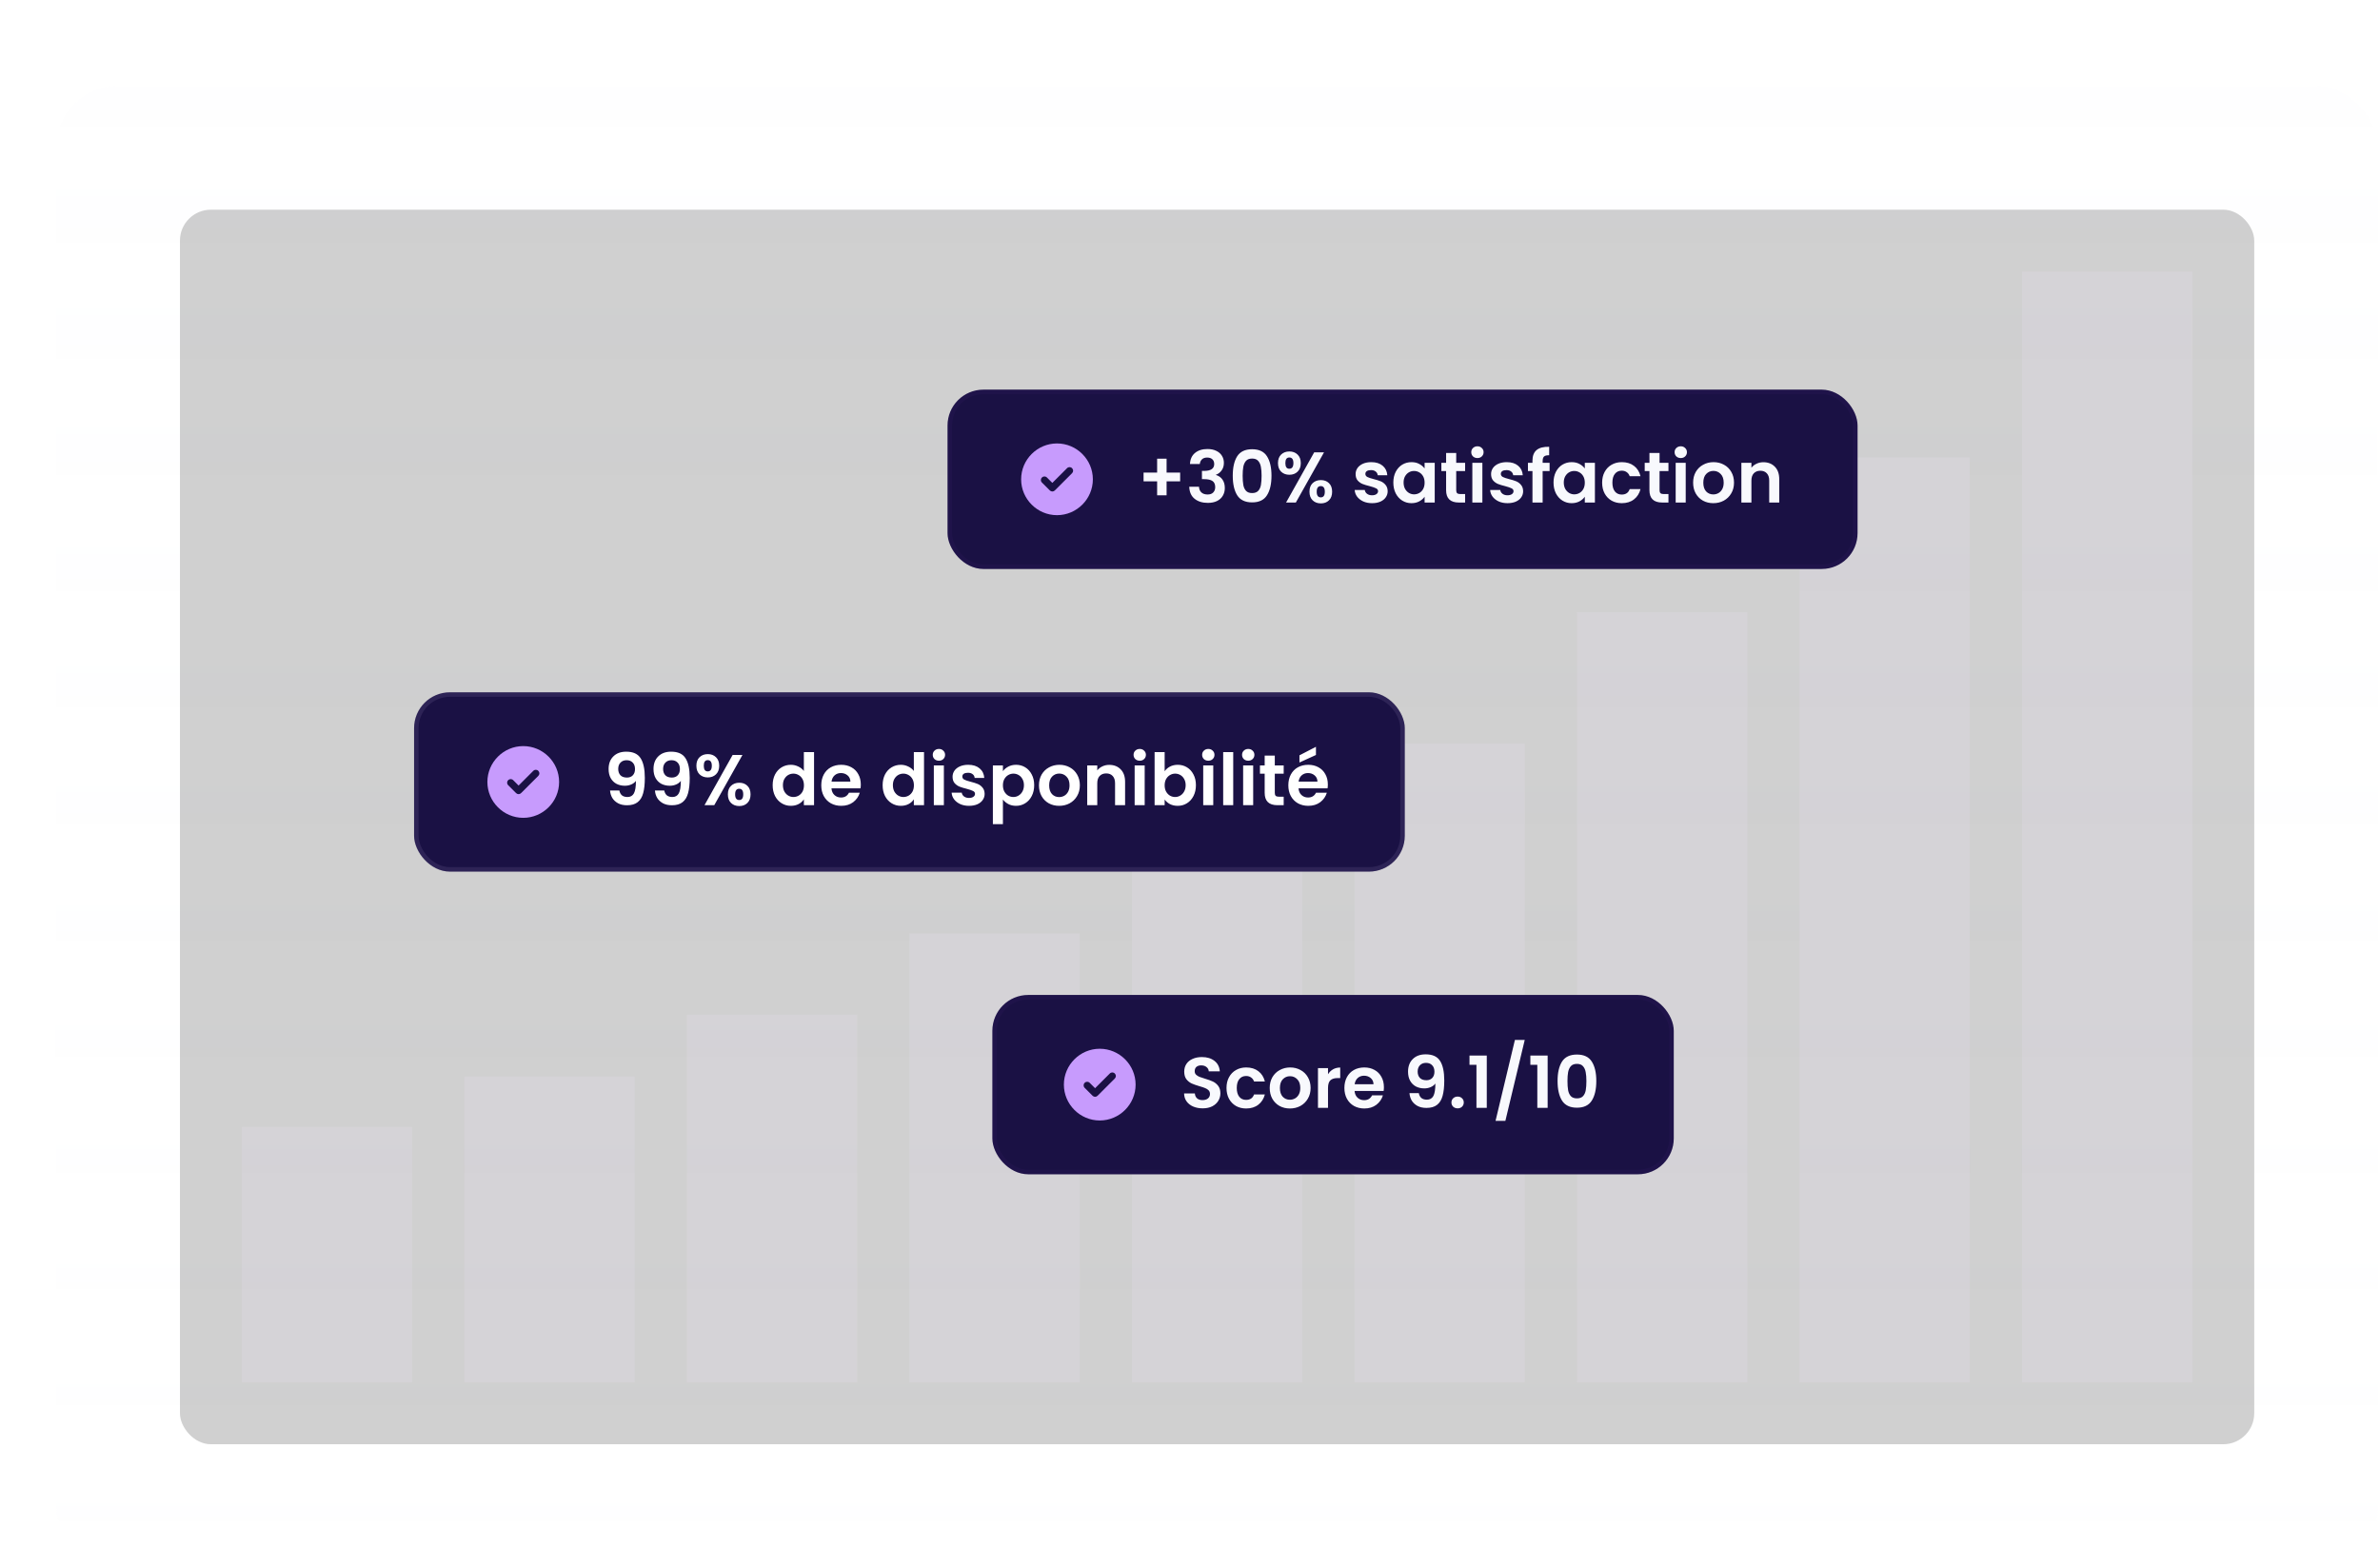
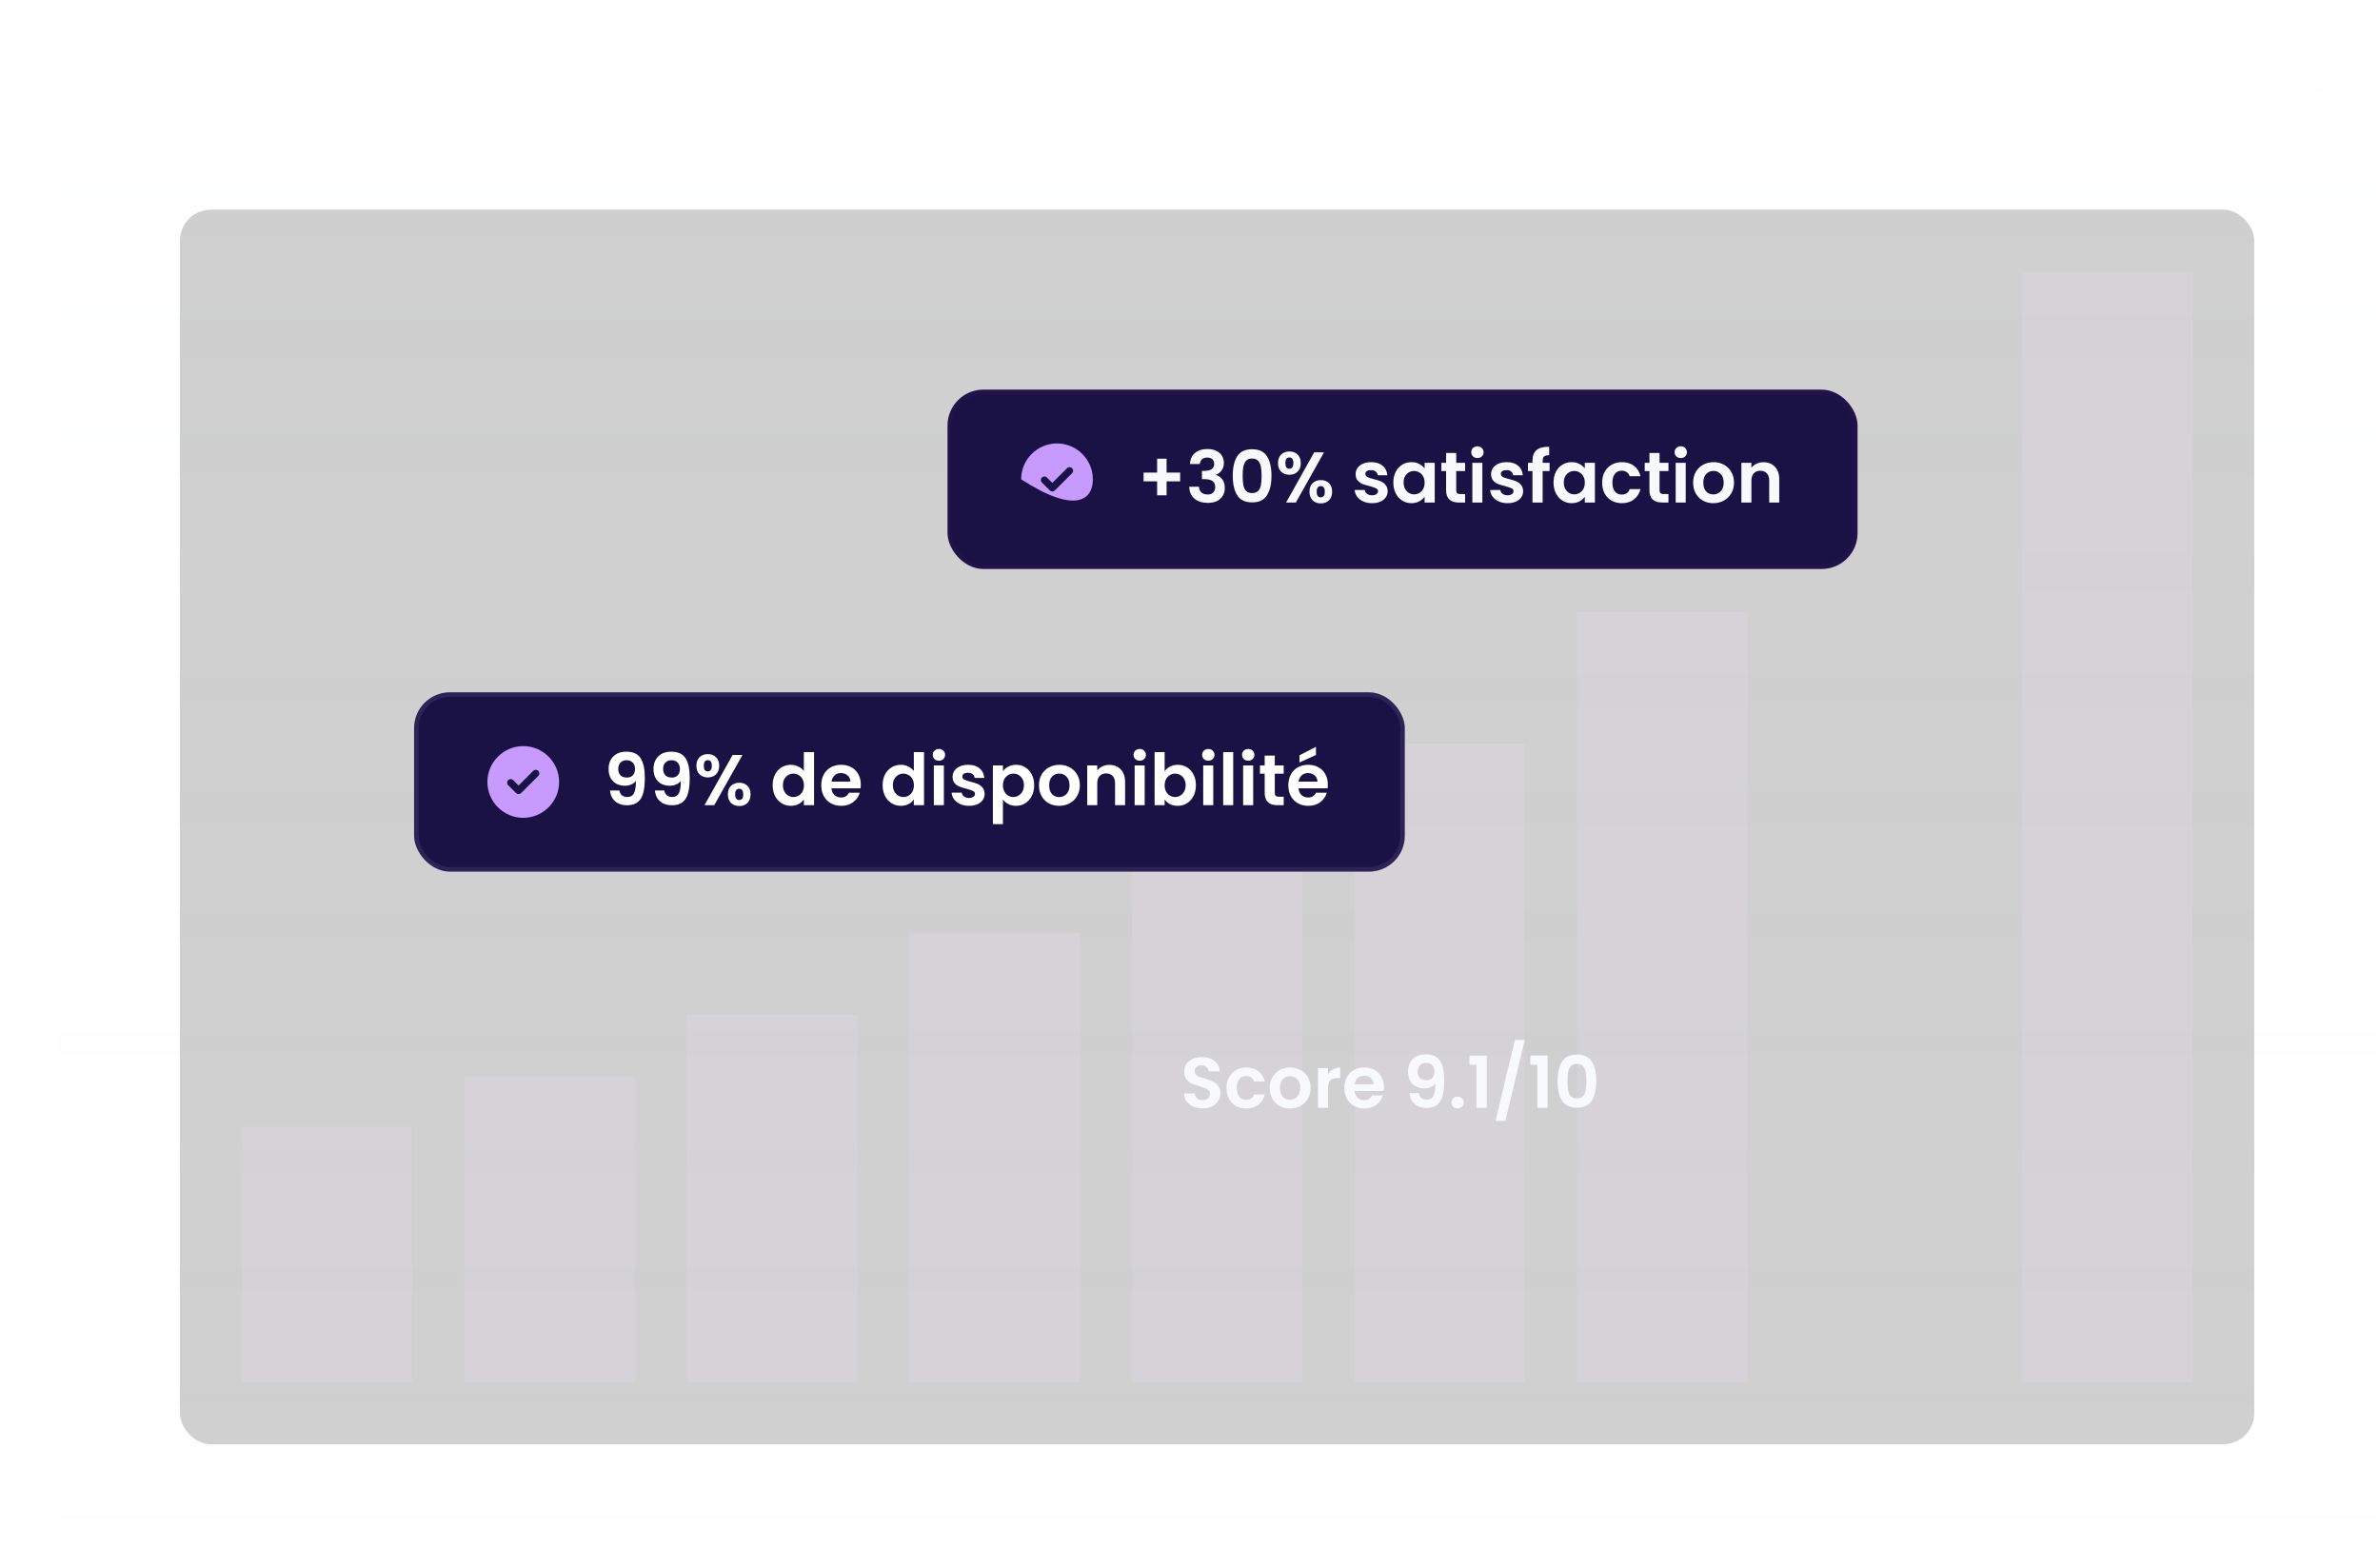
<svg xmlns="http://www.w3.org/2000/svg" width="615" height="400" viewBox="0 0 615 400" fill="none">
  <g filter="url(#filter0_dd_387_10233)">
    <rect x="14.5" y="5.184" width="600" height="383" rx="16" fill="url(#paint0_linear_387_10233)" fill-opacity="0.1" />
    <g opacity="0.5">
      <rect x="46.5" y="37.184" width="536" height="319" rx="8" fill="black" fill-opacity="0.37" />
      <rect x="62.5" y="274.184" width="44" height="66" fill="#E3CDFE" fill-opacity="0.16" />
      <rect x="120" y="261.184" width="44" height="79" fill="#E3CDFE" fill-opacity="0.16" />
      <rect x="177.5" y="245.184" width="44" height="95" fill="#E3CDFE" fill-opacity="0.16" />
      <rect x="235" y="224.184" width="44" height="116" fill="#E3CDFE" fill-opacity="0.16" />
      <rect x="292.5" y="201.184" width="44" height="139" fill="#E3CDFE" fill-opacity="0.16" />
      <rect x="350" y="175.184" width="44" height="165" fill="#E3CDFE" fill-opacity="0.16" />
      <rect x="407.5" y="141.184" width="44" height="199" fill="#E3CDFE" fill-opacity="0.16" />
-       <rect x="465" y="101.184" width="44" height="239" fill="#E3CDFE" fill-opacity="0.16" />
      <rect x="522.5" y="53.184" width="44" height="287" fill="#E3CDFE" fill-opacity="0.16" />
    </g>
    <rect x="244.848" y="83.683" width="235.152" height="46.335" rx="9.267" fill="#1A1144" />
    <rect x="245.427" y="84.263" width="233.993" height="45.177" rx="8.688" stroke="#542D84" stroke-opacity="0.1" stroke-width="1.158" />
-     <path d="M273.131 97.584C268.034 97.584 263.864 101.754 263.864 106.851C263.864 111.948 268.034 116.118 273.131 116.118C278.228 116.118 282.398 111.948 282.398 106.851C282.398 101.754 278.228 97.584 273.131 97.584ZM277.023 105.276L272.575 109.724C272.205 110.095 271.649 110.095 271.278 109.724L269.239 107.685C268.868 107.315 268.868 106.758 269.239 106.388C269.61 106.017 270.166 106.017 270.537 106.388L271.927 107.778L275.726 103.978C276.097 103.608 276.653 103.608 277.023 103.978C277.394 104.349 277.394 104.905 277.023 105.276Z" fill="#C79BFD" />
+     <path d="M273.131 97.584C268.034 97.584 263.864 101.754 263.864 106.851C278.228 116.118 282.398 111.948 282.398 106.851C282.398 101.754 278.228 97.584 273.131 97.584ZM277.023 105.276L272.575 109.724C272.205 110.095 271.649 110.095 271.278 109.724L269.239 107.685C268.868 107.315 268.868 106.758 269.239 106.388C269.61 106.017 270.166 106.017 270.537 106.388L271.927 107.778L275.726 103.978C276.097 103.608 276.653 103.608 277.023 103.978C277.394 104.349 277.394 104.905 277.023 105.276Z" fill="#C79BFD" />
    <path d="M304.955 107.384H301.452V110.979H299.005V107.384H295.502V105.122H299.005V101.527H301.452V105.122H304.955V107.384ZM307.491 102.898C307.552 101.663 307.985 100.711 308.788 100.044C309.603 99.365 310.672 99.025 311.994 99.025C312.896 99.025 313.669 99.185 314.311 99.507C314.954 99.816 315.436 100.242 315.757 100.785C316.09 101.317 316.257 101.922 316.257 102.602C316.257 103.38 316.053 104.041 315.646 104.585C315.25 105.116 314.775 105.475 314.218 105.66V105.734C314.935 105.956 315.491 106.352 315.887 106.92C316.294 107.489 316.498 108.218 316.498 109.107C316.498 109.849 316.325 110.51 315.979 111.09C315.646 111.671 315.145 112.128 314.478 112.462C313.823 112.783 313.032 112.944 312.106 112.944C310.709 112.944 309.573 112.592 308.695 111.887C307.818 111.183 307.355 110.145 307.305 108.774H309.826C309.851 109.379 310.054 109.867 310.438 110.238C310.833 110.596 311.37 110.775 312.05 110.775C312.68 110.775 313.162 110.602 313.496 110.256C313.842 109.898 314.015 109.441 314.015 108.885C314.015 108.144 313.78 107.612 313.31 107.291C312.841 106.97 312.112 106.809 311.123 106.809H310.586V104.678H311.123C312.878 104.678 313.755 104.091 313.755 102.917C313.755 102.386 313.595 101.972 313.273 101.675C312.964 101.379 312.513 101.23 311.92 101.23C311.34 101.23 310.889 101.391 310.567 101.712C310.258 102.021 310.079 102.416 310.03 102.898H307.491ZM318.549 105.919C318.549 103.782 318.932 102.108 319.698 100.897C320.476 99.686 321.761 99.08 323.553 99.08C325.345 99.08 326.623 99.686 327.389 100.897C328.168 102.108 328.557 103.782 328.557 105.919C328.557 108.069 328.168 109.756 327.389 110.979C326.623 112.202 325.345 112.814 323.553 112.814C321.761 112.814 320.476 112.202 319.698 110.979C318.932 109.756 318.549 108.069 318.549 105.919ZM325.999 105.919C325.999 105.005 325.938 104.239 325.814 103.621C325.703 102.991 325.468 102.478 325.11 102.083C324.764 101.687 324.245 101.49 323.553 101.49C322.861 101.49 322.336 101.687 321.977 102.083C321.632 102.478 321.397 102.991 321.273 103.621C321.162 104.239 321.106 105.005 321.106 105.919C321.106 106.858 321.162 107.649 321.273 108.292C321.384 108.922 321.619 109.435 321.977 109.83C322.336 110.213 322.861 110.405 323.553 110.405C324.245 110.405 324.77 110.213 325.128 109.83C325.487 109.435 325.721 108.922 325.833 108.292C325.944 107.649 325.999 106.858 325.999 105.919ZM330.234 102.657C330.234 101.718 330.506 100.983 331.05 100.452C331.606 99.921 332.316 99.655 333.181 99.655C334.046 99.655 334.75 99.921 335.294 100.452C335.85 100.983 336.128 101.718 336.128 102.657C336.128 103.609 335.85 104.35 335.294 104.881C334.75 105.413 334.046 105.678 333.181 105.678C332.316 105.678 331.606 105.413 331.05 104.881C330.506 104.35 330.234 103.609 330.234 102.657ZM342.133 99.877L334.849 112.851H332.328L339.594 99.877H342.133ZM333.163 101.212C332.483 101.212 332.143 101.694 332.143 102.657C332.143 103.634 332.483 104.122 333.163 104.122C333.496 104.122 333.756 104.004 333.941 103.769C334.126 103.522 334.219 103.152 334.219 102.657C334.219 101.694 333.867 101.212 333.163 101.212ZM338.371 110.053C338.371 109.101 338.642 108.366 339.186 107.847C339.742 107.316 340.453 107.05 341.318 107.05C342.182 107.05 342.881 107.316 343.412 107.847C343.956 108.366 344.227 109.101 344.227 110.053C344.227 111.004 343.956 111.745 343.412 112.277C342.881 112.808 342.182 113.074 341.318 113.074C340.44 113.074 339.73 112.808 339.186 112.277C338.642 111.745 338.371 111.004 338.371 110.053ZM341.299 108.607C340.595 108.607 340.243 109.089 340.243 110.053C340.243 111.029 340.595 111.517 341.299 111.517C341.991 111.517 342.337 111.029 342.337 110.053C342.337 109.089 341.991 108.607 341.299 108.607ZM354.539 113.018C353.699 113.018 352.946 112.87 352.278 112.573C351.611 112.264 351.08 111.85 350.684 111.331C350.301 110.812 350.091 110.238 350.054 109.608H352.667C352.717 110.003 352.908 110.331 353.242 110.59C353.588 110.849 354.014 110.979 354.521 110.979C355.015 110.979 355.398 110.88 355.67 110.683C355.954 110.485 356.096 110.232 356.096 109.923C356.096 109.589 355.923 109.342 355.577 109.181C355.244 109.008 354.706 108.823 353.965 108.625C353.199 108.44 352.569 108.249 352.074 108.051C351.593 107.853 351.172 107.55 350.814 107.143C350.468 106.735 350.295 106.185 350.295 105.493C350.295 104.925 350.456 104.406 350.777 103.936C351.111 103.467 351.58 103.096 352.186 102.824C352.803 102.552 353.526 102.416 354.354 102.416C355.577 102.416 356.553 102.725 357.282 103.343C358.011 103.949 358.413 104.77 358.487 105.808H356.004C355.967 105.4 355.794 105.079 355.485 104.844C355.188 104.597 354.787 104.474 354.28 104.474C353.81 104.474 353.446 104.56 353.186 104.733C352.939 104.906 352.816 105.147 352.816 105.456C352.816 105.802 352.989 106.068 353.335 106.253C353.681 106.426 354.218 106.605 354.947 106.791C355.689 106.976 356.3 107.167 356.782 107.365C357.264 107.563 357.678 107.872 358.024 108.292C358.382 108.7 358.568 109.243 358.58 109.923C358.58 110.516 358.413 111.047 358.079 111.517C357.758 111.986 357.289 112.357 356.671 112.629C356.065 112.888 355.355 113.018 354.539 113.018ZM360.043 107.68C360.043 106.642 360.246 105.722 360.654 104.919C361.074 104.115 361.637 103.498 362.341 103.065C363.057 102.633 363.854 102.416 364.732 102.416C365.498 102.416 366.165 102.571 366.733 102.88C367.314 103.189 367.778 103.578 368.123 104.047V102.583H370.737V112.851H368.123V111.35C367.79 111.832 367.327 112.233 366.733 112.555C366.153 112.864 365.479 113.018 364.713 113.018C363.848 113.018 363.057 112.796 362.341 112.351C361.637 111.906 361.074 111.282 360.654 110.479C360.246 109.663 360.043 108.73 360.043 107.68ZM368.123 107.717C368.123 107.087 368 106.55 367.753 106.105C367.506 105.648 367.172 105.302 366.752 105.067C366.332 104.82 365.881 104.696 365.399 104.696C364.917 104.696 364.472 104.814 364.065 105.048C363.657 105.283 363.323 105.629 363.064 106.086C362.817 106.531 362.693 107.062 362.693 107.68C362.693 108.298 362.817 108.842 363.064 109.311C363.323 109.768 363.657 110.12 364.065 110.368C364.485 110.615 364.929 110.738 365.399 110.738C365.881 110.738 366.332 110.621 366.752 110.386C367.172 110.139 367.506 109.793 367.753 109.348C368 108.891 368.123 108.347 368.123 107.717ZM376.292 104.715V109.682C376.292 110.028 376.372 110.281 376.533 110.442C376.706 110.59 376.99 110.664 377.386 110.664H378.59V112.851H376.959C374.772 112.851 373.679 111.789 373.679 109.663V104.715H372.456V102.583H373.679V100.044H376.292V102.583H378.59V104.715H376.292ZM381.773 101.36C381.315 101.36 380.932 101.218 380.623 100.934C380.327 100.637 380.179 100.273 380.179 99.84C380.179 99.408 380.327 99.049 380.623 98.765C380.932 98.469 381.315 98.32 381.773 98.32C382.23 98.32 382.607 98.469 382.903 98.765C383.212 99.049 383.366 99.408 383.366 99.84C383.366 100.273 383.212 100.637 382.903 100.934C382.607 101.218 382.23 101.36 381.773 101.36ZM383.051 102.583V112.851H380.457V102.583H383.051ZM389.544 113.018C388.704 113.018 387.95 112.87 387.283 112.573C386.616 112.264 386.085 111.85 385.689 111.331C385.306 110.812 385.096 110.238 385.059 109.608H387.672C387.722 110.003 387.913 110.331 388.247 110.59C388.593 110.849 389.019 110.979 389.526 110.979C390.02 110.979 390.403 110.88 390.675 110.683C390.959 110.485 391.101 110.232 391.101 109.923C391.101 109.589 390.928 109.342 390.582 109.181C390.249 109.008 389.711 108.823 388.97 108.625C388.204 108.44 387.573 108.249 387.079 108.051C386.597 107.853 386.177 107.55 385.819 107.143C385.473 106.735 385.3 106.185 385.3 105.493C385.3 104.925 385.461 104.406 385.782 103.936C386.115 103.467 386.585 103.096 387.19 102.824C387.808 102.552 388.531 102.416 389.359 102.416C390.582 102.416 391.558 102.725 392.287 103.343C393.016 103.949 393.418 104.77 393.492 105.808H391.008C390.971 105.4 390.798 105.079 390.49 104.844C390.193 104.597 389.791 104.474 389.285 104.474C388.815 104.474 388.451 104.56 388.191 104.733C387.944 104.906 387.821 105.147 387.821 105.456C387.821 105.802 387.994 106.068 388.34 106.253C388.686 106.426 389.223 106.605 389.952 106.791C390.693 106.976 391.305 107.167 391.787 107.365C392.269 107.563 392.683 107.872 393.029 108.292C393.387 108.7 393.572 109.243 393.585 109.923C393.585 110.516 393.418 111.047 393.084 111.517C392.763 111.986 392.294 112.357 391.676 112.629C391.07 112.888 390.36 113.018 389.544 113.018ZM400.422 104.715H398.625V112.851H395.993V104.715H394.825V102.583H395.993V102.064C395.993 100.804 396.351 99.877 397.068 99.284C397.784 98.691 398.865 98.413 400.311 98.45V100.637C399.681 100.625 399.242 100.73 398.995 100.952C398.748 101.175 398.625 101.576 398.625 102.157V102.583H400.422V104.715ZM401.437 107.68C401.437 106.642 401.641 105.722 402.048 104.919C402.468 104.115 403.031 103.498 403.735 103.065C404.452 102.633 405.249 102.416 406.126 102.416C406.892 102.416 407.559 102.571 408.127 102.88C408.708 103.189 409.172 103.578 409.518 104.047V102.583H412.131V112.851H409.518V111.35C409.184 111.832 408.721 112.233 408.127 112.555C407.547 112.864 406.873 113.018 406.107 113.018C405.242 113.018 404.452 112.796 403.735 112.351C403.031 111.906 402.468 111.282 402.048 110.479C401.641 109.663 401.437 108.73 401.437 107.68ZM409.518 107.717C409.518 107.087 409.394 106.55 409.147 106.105C408.9 105.648 408.566 105.302 408.146 105.067C407.726 104.82 407.275 104.696 406.793 104.696C406.311 104.696 405.866 104.814 405.459 105.048C405.051 105.283 404.717 105.629 404.458 106.086C404.211 106.531 404.087 107.062 404.087 107.68C404.087 108.298 404.211 108.842 404.458 109.311C404.717 109.768 405.051 110.12 405.459 110.368C405.879 110.615 406.323 110.738 406.793 110.738C407.275 110.738 407.726 110.621 408.146 110.386C408.566 110.139 408.9 109.793 409.147 109.348C409.394 108.891 409.518 108.347 409.518 107.717ZM413.998 107.717C413.998 106.655 414.214 105.728 414.647 104.937C415.079 104.134 415.678 103.516 416.444 103.084C417.21 102.639 418.088 102.416 419.076 102.416C420.349 102.416 421.399 102.738 422.227 103.38C423.067 104.01 423.629 104.9 423.914 106.049H421.115C420.967 105.604 420.713 105.258 420.355 105.011C420.009 104.752 419.577 104.622 419.058 104.622C418.316 104.622 417.729 104.894 417.297 105.438C416.864 105.969 416.648 106.729 416.648 107.717C416.648 108.693 416.864 109.453 417.297 109.997C417.729 110.528 418.316 110.794 419.058 110.794C420.108 110.794 420.794 110.324 421.115 109.385H423.914C423.629 110.497 423.067 111.381 422.227 112.036C421.387 112.691 420.337 113.018 419.076 113.018C418.088 113.018 417.21 112.802 416.444 112.369C415.678 111.924 415.079 111.307 414.647 110.516C414.214 109.713 413.998 108.78 413.998 107.717ZM428.836 104.715V109.682C428.836 110.028 428.916 110.281 429.077 110.442C429.25 110.59 429.534 110.664 429.929 110.664H431.134V112.851H429.503C427.316 112.851 426.222 111.789 426.222 109.663V104.715H424.999V102.583H426.222V100.044H428.836V102.583H431.134V104.715H428.836ZM434.316 101.36C433.859 101.36 433.476 101.218 433.167 100.934C432.87 100.637 432.722 100.273 432.722 99.84C432.722 99.408 432.87 99.049 433.167 98.765C433.476 98.469 433.859 98.32 434.316 98.32C434.773 98.32 435.15 98.469 435.447 98.765C435.756 99.049 435.91 99.408 435.91 99.84C435.91 100.273 435.756 100.637 435.447 100.934C435.15 101.218 434.773 101.36 434.316 101.36ZM435.595 102.583V112.851H433V102.583H435.595ZM442.718 113.018C441.729 113.018 440.84 112.802 440.049 112.369C439.258 111.924 438.634 111.3 438.177 110.497C437.732 109.694 437.51 108.767 437.51 107.717C437.51 106.667 437.738 105.74 438.196 104.937C438.665 104.134 439.301 103.516 440.105 103.084C440.908 102.639 441.804 102.416 442.792 102.416C443.781 102.416 444.676 102.639 445.48 103.084C446.283 103.516 446.913 104.134 447.37 104.937C447.84 105.74 448.074 106.667 448.074 107.717C448.074 108.767 447.833 109.694 447.351 110.497C446.882 111.3 446.239 111.924 445.424 112.369C444.621 112.802 443.719 113.018 442.718 113.018ZM442.718 110.757C443.187 110.757 443.626 110.646 444.034 110.423C444.454 110.188 444.788 109.842 445.035 109.385C445.282 108.928 445.405 108.372 445.405 107.717C445.405 106.741 445.146 105.994 444.627 105.475C444.12 104.943 443.496 104.678 442.755 104.678C442.014 104.678 441.39 104.943 440.883 105.475C440.389 105.994 440.142 106.741 440.142 107.717C440.142 108.693 440.383 109.447 440.865 109.978C441.359 110.497 441.977 110.757 442.718 110.757ZM455.668 102.435C456.891 102.435 457.879 102.824 458.633 103.603C459.387 104.369 459.764 105.444 459.764 106.828V112.851H457.169V107.18C457.169 106.364 456.965 105.74 456.557 105.308C456.15 104.863 455.593 104.641 454.889 104.641C454.173 104.641 453.604 104.863 453.184 105.308C452.776 105.74 452.572 106.364 452.572 107.18V112.851H449.978V102.583H452.572V103.862C452.918 103.417 453.357 103.071 453.888 102.824C454.432 102.565 455.025 102.435 455.668 102.435Z" fill="#F8F9FD" />
    <rect x="107" y="161.888" width="256.002" height="46.335" rx="9.267" fill="#1A1144" />
    <rect x="107.579" y="162.468" width="254.844" height="45.177" rx="8.688" stroke="#E3CDFE" stroke-opacity="0.1" stroke-width="1.158" />
    <path d="M135.209 175.789C130.113 175.789 125.942 179.959 125.942 185.056C125.942 190.153 130.113 194.323 135.209 194.323C140.306 194.323 144.476 190.153 144.476 185.056C144.476 179.959 140.306 175.789 135.209 175.789ZM139.102 183.481L134.653 187.929C134.283 188.3 133.727 188.3 133.356 187.929L131.317 185.89C130.947 185.519 130.947 184.963 131.317 184.593C131.688 184.222 132.244 184.222 132.615 184.593L134.005 185.983L137.804 182.183C138.175 181.813 138.731 181.813 139.102 182.183C139.472 182.554 139.472 183.11 139.102 183.481Z" fill="#C79BFD" />
    <path d="M160.045 187.257C160.144 187.8 160.367 188.22 160.713 188.517C161.071 188.801 161.547 188.943 162.14 188.943C162.906 188.943 163.462 188.628 163.808 187.998C164.154 187.355 164.327 186.28 164.327 184.773C164.043 185.168 163.641 185.477 163.122 185.7C162.615 185.922 162.066 186.033 161.473 186.033C160.682 186.033 159.965 185.873 159.323 185.551C158.692 185.218 158.192 184.73 157.821 184.087C157.451 183.432 157.265 182.642 157.265 181.715C157.265 180.343 157.673 179.256 158.489 178.453C159.304 177.637 160.416 177.23 161.825 177.23C163.579 177.23 164.815 177.792 165.531 178.916C166.26 180.041 166.625 181.733 166.625 183.995C166.625 185.601 166.483 186.917 166.199 187.942C165.927 188.968 165.451 189.746 164.772 190.278C164.104 190.809 163.19 191.075 162.029 191.075C161.114 191.075 160.336 190.902 159.693 190.556C159.051 190.197 158.556 189.734 158.211 189.166C157.877 188.585 157.685 187.949 157.636 187.257H160.045ZM162.01 183.92C162.653 183.92 163.159 183.723 163.53 183.327C163.9 182.932 164.086 182.401 164.086 181.733C164.086 181.004 163.888 180.442 163.493 180.047C163.11 179.639 162.585 179.435 161.917 179.435C161.25 179.435 160.719 179.645 160.323 180.065C159.94 180.473 159.749 181.017 159.749 181.696C159.749 182.351 159.934 182.889 160.305 183.309C160.688 183.717 161.256 183.92 162.01 183.92ZM171.647 187.257C171.746 187.8 171.969 188.22 172.315 188.517C172.673 188.801 173.149 188.943 173.742 188.943C174.508 188.943 175.064 188.628 175.41 187.998C175.756 187.355 175.929 186.28 175.929 184.773C175.644 185.168 175.243 185.477 174.724 185.7C174.217 185.922 173.668 186.033 173.074 186.033C172.284 186.033 171.567 185.873 170.924 185.551C170.294 185.218 169.794 184.73 169.423 184.087C169.053 183.432 168.867 182.642 168.867 181.715C168.867 180.343 169.275 179.256 170.09 178.453C170.906 177.637 172.018 177.23 173.427 177.23C175.181 177.23 176.417 177.792 177.133 178.916C177.862 180.041 178.227 181.733 178.227 183.995C178.227 185.601 178.085 186.917 177.801 187.942C177.529 188.968 177.053 189.746 176.373 190.278C175.706 190.809 174.792 191.075 173.63 191.075C172.716 191.075 171.938 190.902 171.295 190.556C170.653 190.197 170.158 189.734 169.812 189.166C169.479 188.585 169.287 187.949 169.238 187.257H171.647ZM173.612 183.92C174.254 183.92 174.761 183.723 175.132 183.327C175.502 182.932 175.688 182.401 175.688 181.733C175.688 181.004 175.49 180.442 175.095 180.047C174.712 179.639 174.186 179.435 173.519 179.435C172.852 179.435 172.321 179.645 171.925 180.065C171.542 180.473 171.351 181.017 171.351 181.696C171.351 182.351 171.536 182.889 171.907 183.309C172.29 183.717 172.858 183.92 173.612 183.92ZM179.95 180.862C179.95 179.923 180.222 179.188 180.766 178.657C181.322 178.125 182.032 177.86 182.897 177.86C183.762 177.86 184.466 178.125 185.01 178.657C185.566 179.188 185.844 179.923 185.844 180.862C185.844 181.814 185.566 182.555 185.01 183.086C184.466 183.618 183.762 183.883 182.897 183.883C182.032 183.883 181.322 183.618 180.766 183.086C180.222 182.555 179.95 181.814 179.95 180.862ZM191.849 178.082L184.565 191.056H182.044L189.31 178.082H191.849ZM182.879 179.417C182.199 179.417 181.859 179.899 181.859 180.862C181.859 181.838 182.199 182.326 182.879 182.326C183.212 182.326 183.472 182.209 183.657 181.974C183.842 181.727 183.935 181.357 183.935 180.862C183.935 179.899 183.583 179.417 182.879 179.417ZM188.087 188.257C188.087 187.306 188.358 186.571 188.902 186.052C189.458 185.521 190.169 185.255 191.034 185.255C191.898 185.255 192.597 185.521 193.128 186.052C193.672 186.571 193.943 187.306 193.943 188.257C193.943 189.209 193.672 189.95 193.128 190.482C192.597 191.013 191.898 191.278 191.034 191.278C190.156 191.278 189.446 191.013 188.902 190.482C188.358 189.95 188.087 189.209 188.087 188.257ZM191.015 186.812C190.311 186.812 189.959 187.294 189.959 188.257C189.959 189.234 190.311 189.722 191.015 189.722C191.707 189.722 192.053 189.234 192.053 188.257C192.053 187.294 191.707 186.812 191.015 186.812ZM199.659 185.885C199.659 184.847 199.863 183.927 200.271 183.123C200.691 182.32 201.259 181.703 201.976 181.27C202.692 180.838 203.489 180.621 204.367 180.621C205.034 180.621 205.67 180.77 206.276 181.066C206.881 181.35 207.363 181.733 207.721 182.215V177.341H210.353V191.056H207.721V189.536C207.4 190.043 206.949 190.451 206.368 190.76C205.788 191.068 205.114 191.223 204.348 191.223C203.483 191.223 202.692 191 201.976 190.556C201.259 190.111 200.691 189.487 200.271 188.684C199.863 187.868 199.659 186.935 199.659 185.885ZM207.74 185.922C207.74 185.292 207.616 184.754 207.369 184.31C207.122 183.852 206.788 183.506 206.368 183.272C205.948 183.025 205.497 182.901 205.015 182.901C204.533 182.901 204.089 183.018 203.681 183.253C203.273 183.488 202.94 183.834 202.68 184.291C202.433 184.736 202.309 185.267 202.309 185.885C202.309 186.503 202.433 187.047 202.68 187.516C202.94 187.973 203.273 188.325 203.681 188.572C204.101 188.82 204.546 188.943 205.015 188.943C205.497 188.943 205.948 188.826 206.368 188.591C206.788 188.344 207.122 187.998 207.369 187.553C207.616 187.096 207.74 186.552 207.74 185.922ZM222.432 185.7C222.432 186.07 222.408 186.404 222.358 186.701H214.852C214.914 187.442 215.173 188.023 215.63 188.443C216.088 188.863 216.65 189.073 217.317 189.073C218.281 189.073 218.967 188.659 219.374 187.831H222.173C221.876 188.82 221.308 189.635 220.468 190.278C219.628 190.908 218.596 191.223 217.373 191.223C216.384 191.223 215.495 191.007 214.704 190.574C213.925 190.129 213.314 189.505 212.869 188.702C212.436 187.899 212.22 186.972 212.22 185.922C212.22 184.859 212.436 183.927 212.869 183.123C213.301 182.32 213.907 181.703 214.685 181.27C215.464 180.838 216.359 180.621 217.373 180.621C218.349 180.621 219.22 180.831 219.986 181.252C220.764 181.672 221.364 182.271 221.784 183.049C222.216 183.815 222.432 184.699 222.432 185.7ZM219.745 184.958C219.733 184.291 219.492 183.76 219.022 183.364C218.553 182.957 217.978 182.753 217.299 182.753C216.656 182.753 216.112 182.95 215.668 183.346C215.235 183.729 214.969 184.266 214.871 184.958H219.745ZM228.076 185.885C228.076 184.847 228.279 183.927 228.687 183.123C229.107 182.32 229.676 181.703 230.392 181.27C231.109 180.838 231.906 180.621 232.783 180.621C233.45 180.621 234.087 180.77 234.692 181.066C235.298 181.35 235.78 181.733 236.138 182.215V177.341H238.77V191.056H236.138V189.536C235.817 190.043 235.366 190.451 234.785 190.76C234.204 191.068 233.531 191.223 232.765 191.223C231.9 191.223 231.109 191 230.392 190.556C229.676 190.111 229.107 189.487 228.687 188.684C228.279 187.868 228.076 186.935 228.076 185.885ZM236.156 185.922C236.156 185.292 236.033 184.754 235.786 184.31C235.539 183.852 235.205 183.506 234.785 183.272C234.365 183.025 233.914 182.901 233.432 182.901C232.95 182.901 232.505 183.018 232.097 183.253C231.69 183.488 231.356 183.834 231.097 184.291C230.849 184.736 230.726 185.267 230.726 185.885C230.726 186.503 230.849 187.047 231.097 187.516C231.356 187.973 231.69 188.325 232.097 188.572C232.518 188.82 232.962 188.943 233.432 188.943C233.914 188.943 234.365 188.826 234.785 188.591C235.205 188.344 235.539 187.998 235.786 187.553C236.033 187.096 236.156 186.552 236.156 185.922ZM242.62 179.565C242.163 179.565 241.78 179.423 241.471 179.139C241.174 178.842 241.026 178.478 241.026 178.045C241.026 177.613 241.174 177.254 241.471 176.97C241.78 176.674 242.163 176.525 242.62 176.525C243.077 176.525 243.454 176.674 243.75 176.97C244.059 177.254 244.214 177.613 244.214 178.045C244.214 178.478 244.059 178.842 243.75 179.139C243.454 179.423 243.077 179.565 242.62 179.565ZM243.899 180.788V191.056H241.304V180.788H243.899ZM250.392 191.223C249.551 191.223 248.798 191.075 248.13 190.778C247.463 190.469 246.932 190.055 246.537 189.536C246.153 189.017 245.943 188.443 245.906 187.813H248.52C248.569 188.208 248.761 188.535 249.094 188.795C249.44 189.054 249.866 189.184 250.373 189.184C250.867 189.184 251.25 189.085 251.522 188.888C251.806 188.69 251.948 188.437 251.948 188.128C251.948 187.794 251.776 187.547 251.43 187.386C251.096 187.213 250.558 187.028 249.817 186.83C249.051 186.645 248.421 186.453 247.927 186.256C247.445 186.058 247.025 185.755 246.666 185.348C246.32 184.94 246.147 184.39 246.147 183.698C246.147 183.13 246.308 182.611 246.629 182.141C246.963 181.672 247.432 181.301 248.038 181.029C248.656 180.757 249.378 180.621 250.206 180.621C251.43 180.621 252.406 180.93 253.135 181.548C253.864 182.154 254.265 182.975 254.339 184.013H251.856C251.819 183.605 251.646 183.284 251.337 183.049C251.04 182.802 250.639 182.679 250.132 182.679C249.663 182.679 249.298 182.765 249.039 182.938C248.792 183.111 248.668 183.352 248.668 183.661C248.668 184.007 248.841 184.273 249.187 184.458C249.533 184.631 250.07 184.81 250.799 184.995C251.541 185.181 252.152 185.372 252.634 185.57C253.116 185.768 253.53 186.077 253.876 186.497C254.234 186.904 254.42 187.448 254.432 188.128C254.432 188.721 254.265 189.252 253.932 189.722C253.61 190.191 253.141 190.562 252.523 190.834C251.918 191.093 251.207 191.223 250.392 191.223ZM259.157 182.271C259.49 181.801 259.948 181.412 260.528 181.103C261.121 180.782 261.795 180.621 262.549 180.621C263.426 180.621 264.217 180.838 264.921 181.27C265.638 181.703 266.2 182.32 266.608 183.123C267.028 183.914 267.238 184.835 267.238 185.885C267.238 186.935 267.028 187.868 266.608 188.684C266.2 189.487 265.638 190.111 264.921 190.556C264.217 191 263.426 191.223 262.549 191.223C261.795 191.223 261.128 191.068 260.547 190.76C259.978 190.451 259.515 190.061 259.157 189.592V195.949H256.562V180.788H259.157V182.271ZM264.587 185.885C264.587 185.267 264.458 184.736 264.198 184.291C263.951 183.834 263.617 183.488 263.197 183.253C262.79 183.018 262.345 182.901 261.863 182.901C261.393 182.901 260.948 183.025 260.528 183.272C260.121 183.506 259.787 183.852 259.527 184.31C259.28 184.767 259.157 185.304 259.157 185.922C259.157 186.54 259.28 187.077 259.527 187.535C259.787 187.992 260.121 188.344 260.528 188.591C260.948 188.826 261.393 188.943 261.863 188.943C262.345 188.943 262.79 188.82 263.197 188.572C263.617 188.325 263.951 187.973 264.198 187.516C264.458 187.059 264.587 186.515 264.587 185.885ZM273.683 191.223C272.694 191.223 271.805 191.007 271.014 190.574C270.223 190.129 269.599 189.505 269.142 188.702C268.697 187.899 268.475 186.972 268.475 185.922C268.475 184.872 268.703 183.945 269.16 183.142C269.63 182.339 270.266 181.721 271.069 181.289C271.872 180.844 272.768 180.621 273.757 180.621C274.745 180.621 275.641 180.844 276.444 181.289C277.247 181.721 277.878 182.339 278.335 183.142C278.804 183.945 279.039 184.872 279.039 185.922C279.039 186.972 278.798 187.899 278.316 188.702C277.847 189.505 277.204 190.129 276.389 190.574C275.585 191.007 274.683 191.223 273.683 191.223ZM273.683 188.962C274.152 188.962 274.591 188.851 274.999 188.628C275.419 188.393 275.752 188.047 275.999 187.59C276.247 187.133 276.37 186.577 276.37 185.922C276.37 184.946 276.111 184.198 275.592 183.679C275.085 183.148 274.461 182.883 273.72 182.883C272.978 182.883 272.354 183.148 271.848 183.679C271.354 184.198 271.106 184.946 271.106 185.922C271.106 186.898 271.347 187.652 271.829 188.183C272.323 188.702 272.941 188.962 273.683 188.962ZM286.632 180.64C287.856 180.64 288.844 181.029 289.598 181.808C290.352 182.574 290.728 183.649 290.728 185.032V191.056H288.134V185.385C288.134 184.569 287.93 183.945 287.522 183.513C287.114 183.068 286.558 182.845 285.854 182.845C285.137 182.845 284.569 183.068 284.149 183.513C283.741 183.945 283.537 184.569 283.537 185.385V191.056H280.942V180.788H283.537V182.067C283.883 181.622 284.322 181.276 284.853 181.029C285.397 180.77 285.99 180.64 286.632 180.64ZM294.512 179.565C294.055 179.565 293.672 179.423 293.363 179.139C293.066 178.842 292.918 178.478 292.918 178.045C292.918 177.613 293.066 177.254 293.363 176.97C293.672 176.674 294.055 176.525 294.512 176.525C294.969 176.525 295.346 176.674 295.642 176.97C295.951 177.254 296.106 177.613 296.106 178.045C296.106 178.478 295.951 178.842 295.642 179.139C295.346 179.423 294.969 179.565 294.512 179.565ZM295.791 180.788V191.056H293.196V180.788H295.791ZM300.949 182.289C301.283 181.795 301.74 181.394 302.321 181.085C302.914 180.776 303.587 180.621 304.341 180.621C305.218 180.621 306.009 180.838 306.713 181.27C307.43 181.703 307.992 182.32 308.4 183.123C308.82 183.914 309.03 184.835 309.03 185.885C309.03 186.935 308.82 187.868 308.4 188.684C307.992 189.487 307.43 190.111 306.713 190.556C306.009 191 305.218 191.223 304.341 191.223C303.575 191.223 302.901 191.075 302.321 190.778C301.752 190.469 301.295 190.074 300.949 189.592V191.056H298.354V177.341H300.949V182.289ZM306.38 185.885C306.38 185.267 306.25 184.736 305.99 184.291C305.743 183.834 305.41 183.488 304.99 183.253C304.582 183.018 304.137 182.901 303.655 182.901C303.186 182.901 302.741 183.025 302.321 183.272C301.913 183.506 301.579 183.852 301.32 184.31C301.073 184.767 300.949 185.304 300.949 185.922C300.949 186.54 301.073 187.077 301.32 187.535C301.579 187.992 301.913 188.344 302.321 188.591C302.741 188.826 303.186 188.943 303.655 188.943C304.137 188.943 304.582 188.82 304.99 188.572C305.41 188.325 305.743 187.973 305.99 187.516C306.25 187.059 306.38 186.515 306.38 185.885ZM312.231 179.565C311.774 179.565 311.391 179.423 311.082 179.139C310.786 178.842 310.637 178.478 310.637 178.045C310.637 177.613 310.786 177.254 311.082 176.97C311.391 176.674 311.774 176.525 312.231 176.525C312.689 176.525 313.065 176.674 313.362 176.97C313.671 177.254 313.825 177.613 313.825 178.045C313.825 178.478 313.671 178.842 313.362 179.139C313.065 179.423 312.689 179.565 312.231 179.565ZM313.51 180.788V191.056H310.915V180.788H313.51ZM318.669 177.341V191.056H316.074V177.341H318.669ZM322.548 179.565C322.091 179.565 321.708 179.423 321.399 179.139C321.103 178.842 320.954 178.478 320.954 178.045C320.954 177.613 321.103 177.254 321.399 176.97C321.708 176.674 322.091 176.525 322.548 176.525C323.005 176.525 323.382 176.674 323.679 176.97C323.988 177.254 324.142 177.613 324.142 178.045C324.142 178.478 323.988 178.842 323.679 179.139C323.382 179.423 323.005 179.565 322.548 179.565ZM323.827 180.788V191.056H321.232V180.788H323.827ZM329.412 182.92V187.887C329.412 188.233 329.492 188.486 329.653 188.647C329.826 188.795 330.11 188.869 330.505 188.869H331.71V191.056H330.079C327.892 191.056 326.798 189.993 326.798 187.868V182.92H325.575V180.788H326.798V178.249H329.412V180.788H331.71V182.92H329.412ZM343.121 185.7C343.121 186.07 343.097 186.404 343.047 186.701H335.541C335.603 187.442 335.862 188.023 336.319 188.443C336.777 188.863 337.339 189.073 338.006 189.073C338.97 189.073 339.656 188.659 340.063 187.831H342.862C342.565 188.82 341.997 189.635 341.157 190.278C340.317 190.908 339.285 191.223 338.062 191.223C337.073 191.223 336.183 191.007 335.393 190.574C334.614 190.129 334.003 189.505 333.558 188.702C333.125 187.899 332.909 186.972 332.909 185.922C332.909 184.859 333.125 183.927 333.558 183.123C333.99 182.32 334.596 181.703 335.374 181.27C336.153 180.838 337.048 180.621 338.062 180.621C339.038 180.621 339.909 180.831 340.675 181.252C341.453 181.672 342.053 182.271 342.473 183.049C342.905 183.815 343.121 184.699 343.121 185.7ZM340.434 184.958C340.422 184.291 340.181 183.76 339.711 183.364C339.242 182.957 338.667 182.753 337.987 182.753C337.345 182.753 336.801 182.95 336.356 183.346C335.924 183.729 335.658 184.266 335.559 184.958H340.434ZM340.045 178.082L335.782 180.028V178.175L340.045 175.969V178.082Z" fill="white" />
-     <rect x="256.432" y="240.093" width="176.074" height="46.335" rx="9.267" fill="#1A1144" />
-     <rect x="257.011" y="240.673" width="174.916" height="45.177" rx="8.688" stroke="#542D84" stroke-opacity="0.1" stroke-width="1.158" />
-     <path d="M284.177 253.994C279.08 253.994 274.91 258.164 274.91 263.261C274.91 268.358 279.08 272.528 284.177 272.528C289.274 272.528 293.444 268.358 293.444 263.261C293.444 258.164 289.274 253.994 284.177 253.994ZM288.069 261.686L283.621 266.134C283.251 266.504 282.694 266.504 282.324 266.134L280.285 264.095C279.914 263.724 279.914 263.168 280.285 262.798C280.656 262.427 281.212 262.427 281.582 262.798L282.972 264.188L286.772 260.388C287.143 260.017 287.699 260.017 288.069 260.388C288.44 260.759 288.44 261.315 288.069 261.686Z" fill="#C79BFD" />
    <path d="M310.773 269.391C309.871 269.391 309.055 269.236 308.326 268.927C307.61 268.618 307.041 268.174 306.621 267.593C306.201 267.012 305.985 266.326 305.973 265.536H308.753C308.79 266.067 308.975 266.487 309.309 266.796C309.655 267.105 310.124 267.259 310.717 267.259C311.323 267.259 311.798 267.117 312.144 266.833C312.49 266.536 312.663 266.153 312.663 265.684C312.663 265.301 312.546 264.986 312.311 264.739C312.076 264.492 311.78 264.3 311.422 264.164C311.076 264.016 310.594 263.855 309.976 263.682C309.136 263.435 308.45 263.194 307.919 262.959C307.4 262.712 306.949 262.348 306.566 261.866C306.195 261.372 306.01 260.717 306.01 259.901C306.01 259.135 306.201 258.468 306.584 257.9C306.967 257.331 307.505 256.899 308.197 256.602C308.889 256.293 309.679 256.139 310.569 256.139C311.903 256.139 312.985 256.466 313.813 257.121C314.653 257.764 315.116 258.666 315.203 259.827H312.348C312.324 259.382 312.132 259.018 311.774 258.734C311.428 258.437 310.964 258.289 310.384 258.289C309.877 258.289 309.469 258.419 309.16 258.678C308.864 258.937 308.716 259.314 308.716 259.809C308.716 260.155 308.827 260.445 309.049 260.68C309.284 260.902 309.568 261.087 309.902 261.236C310.248 261.372 310.73 261.532 311.347 261.718C312.188 261.965 312.873 262.212 313.405 262.459C313.936 262.706 314.393 263.077 314.776 263.571C315.159 264.065 315.351 264.714 315.351 265.517C315.351 266.209 315.172 266.852 314.813 267.445C314.455 268.038 313.93 268.513 313.238 268.872C312.546 269.218 311.724 269.391 310.773 269.391ZM316.933 264.127C316.933 263.064 317.149 262.138 317.582 261.347C318.014 260.544 318.614 259.926 319.38 259.494C320.146 259.049 321.023 258.826 322.012 258.826C323.284 258.826 324.334 259.148 325.162 259.79C326.003 260.42 326.565 261.31 326.849 262.459H324.05C323.902 262.014 323.649 261.668 323.29 261.421C322.944 261.162 322.512 261.032 321.993 261.032C321.252 261.032 320.665 261.304 320.232 261.847C319.8 262.379 319.584 263.139 319.584 264.127C319.584 265.103 319.8 265.863 320.232 266.407C320.665 266.938 321.252 267.204 321.993 267.204C323.043 267.204 323.729 266.734 324.05 265.795H326.849C326.565 266.907 326.003 267.791 325.162 268.445C324.322 269.1 323.272 269.428 322.012 269.428C321.023 269.428 320.146 269.212 319.38 268.779C318.614 268.334 318.014 267.716 317.582 266.926C317.149 266.123 316.933 265.19 316.933 264.127ZM333.309 269.428C332.321 269.428 331.431 269.212 330.64 268.779C329.85 268.334 329.226 267.71 328.768 266.907C328.324 266.104 328.101 265.177 328.101 264.127C328.101 263.077 328.33 262.15 328.787 261.347C329.256 260.544 329.893 259.926 330.696 259.494C331.499 259.049 332.395 258.826 333.383 258.826C334.372 258.826 335.268 259.049 336.071 259.494C336.874 259.926 337.504 260.544 337.961 261.347C338.431 262.15 338.666 263.077 338.666 264.127C338.666 265.177 338.425 266.104 337.943 266.907C337.473 267.71 336.831 268.334 336.015 268.779C335.212 269.212 334.31 269.428 333.309 269.428ZM333.309 267.167C333.779 267.167 334.217 267.055 334.625 266.833C335.045 266.598 335.379 266.252 335.626 265.795C335.873 265.338 335.997 264.782 335.997 264.127C335.997 263.151 335.737 262.403 335.218 261.884C334.712 261.353 334.088 261.087 333.346 261.087C332.605 261.087 331.981 261.353 331.474 261.884C330.98 262.403 330.733 263.151 330.733 264.127C330.733 265.103 330.974 265.857 331.456 266.388C331.95 266.907 332.568 267.167 333.309 267.167ZM343.164 260.587C343.497 260.043 343.93 259.617 344.461 259.308C345.005 258.999 345.623 258.845 346.315 258.845V261.569H345.629C344.813 261.569 344.195 261.761 343.775 262.144C343.368 262.527 343.164 263.194 343.164 264.146V269.261H340.569V258.993H343.164V260.587ZM357.607 263.905C357.607 264.275 357.583 264.609 357.533 264.905H350.027C350.089 265.647 350.348 266.228 350.805 266.648C351.262 267.068 351.825 267.278 352.492 267.278C353.456 267.278 354.141 266.864 354.549 266.036H357.348C357.051 267.025 356.483 267.84 355.643 268.483C354.802 269.113 353.771 269.428 352.547 269.428C351.559 269.428 350.669 269.212 349.879 268.779C349.1 268.334 348.489 267.71 348.044 266.907C347.611 266.104 347.395 265.177 347.395 264.127C347.395 263.064 347.611 262.132 348.044 261.328C348.476 260.525 349.082 259.907 349.86 259.475C350.638 259.043 351.534 258.826 352.547 258.826C353.524 258.826 354.395 259.036 355.161 259.456C355.939 259.877 356.539 260.476 356.959 261.254C357.391 262.02 357.607 262.904 357.607 263.905ZM354.92 263.163C354.908 262.496 354.667 261.965 354.197 261.569C353.727 261.162 353.153 260.958 352.473 260.958C351.831 260.958 351.287 261.155 350.842 261.551C350.41 261.934 350.144 262.471 350.045 263.163H354.92ZM366.624 265.461C366.722 266.005 366.945 266.425 367.291 266.722C367.649 267.006 368.125 267.148 368.718 267.148C369.484 267.148 370.04 266.833 370.386 266.203C370.732 265.56 370.905 264.485 370.905 262.978C370.621 263.373 370.219 263.682 369.7 263.905C369.194 264.127 368.644 264.238 368.051 264.238C367.26 264.238 366.543 264.078 365.901 263.756C365.271 263.423 364.77 262.935 364.399 262.292C364.029 261.637 363.843 260.847 363.843 259.92C363.843 258.548 364.251 257.461 365.067 256.658C365.882 255.842 366.994 255.435 368.403 255.435C370.157 255.435 371.393 255.997 372.11 257.121C372.839 258.246 373.203 259.938 373.203 262.199C373.203 263.806 373.061 265.122 372.777 266.147C372.505 267.173 372.029 267.951 371.35 268.483C370.683 269.014 369.768 269.28 368.607 269.28C367.692 269.28 366.914 269.107 366.271 268.761C365.629 268.402 365.135 267.939 364.789 267.371C364.455 266.79 364.264 266.153 364.214 265.461H366.624ZM368.588 262.125C369.231 262.125 369.737 261.928 370.108 261.532C370.479 261.137 370.664 260.606 370.664 259.938C370.664 259.209 370.466 258.647 370.071 258.252C369.688 257.844 369.163 257.64 368.496 257.64C367.828 257.64 367.297 257.85 366.902 258.27C366.519 258.678 366.327 259.222 366.327 259.901C366.327 260.556 366.512 261.094 366.883 261.514C367.266 261.921 367.834 262.125 368.588 262.125ZM376.669 269.391C376.199 269.391 375.81 269.249 375.501 268.964C375.204 268.668 375.056 268.303 375.056 267.871C375.056 267.438 375.204 267.08 375.501 266.796C375.81 266.499 376.199 266.351 376.669 266.351C377.126 266.351 377.503 266.499 377.799 266.796C378.096 267.08 378.244 267.438 378.244 267.871C378.244 268.303 378.096 268.668 377.799 268.964C377.503 269.249 377.126 269.391 376.669 269.391ZM379.722 258.141V255.75H384.189V269.261H381.52V258.141H379.722ZM393.999 251.709L388.995 272.616H386.456L391.46 251.709H393.999ZM395.451 258.141V255.75H399.918V269.261H397.249V258.141H395.451ZM402.481 262.329C402.481 260.192 402.864 258.517 403.63 257.306C404.409 256.096 405.694 255.49 407.485 255.49C409.277 255.49 410.556 256.096 411.322 257.306C412.1 258.517 412.49 260.192 412.49 262.329C412.49 264.479 412.1 266.166 411.322 267.389C410.556 268.612 409.277 269.224 407.485 269.224C405.694 269.224 404.409 268.612 403.63 267.389C402.864 266.166 402.481 264.479 402.481 262.329ZM409.932 262.329C409.932 261.415 409.87 260.649 409.747 260.031C409.635 259.401 409.401 258.888 409.042 258.493C408.696 258.097 408.177 257.9 407.485 257.9C406.793 257.9 406.268 258.097 405.91 258.493C405.564 258.888 405.329 259.401 405.206 260.031C405.094 260.649 405.039 261.415 405.039 262.329C405.039 263.268 405.094 264.059 405.206 264.702C405.317 265.332 405.552 265.845 405.91 266.24C406.268 266.623 406.793 266.814 407.485 266.814C408.177 266.814 408.702 266.623 409.061 266.24C409.419 265.845 409.654 265.332 409.765 264.702C409.876 264.059 409.932 263.268 409.932 262.329Z" fill="#F8F9FD" />
  </g>
  <defs>
    <filter id="filter0_dd_387_10233" x="0.5" y="0.184" width="628" height="416" filterUnits="userSpaceOnUse" color-interpolation-filters="sRGB">
      <feFlood flood-opacity="0" result="BackgroundImageFix" />
      <feColorMatrix in="SourceAlpha" type="matrix" values="0 0 0 0 0 0 0 0 0 0 0 0 0 0 0 0 0 0 127 0" result="hardAlpha" />
      <feOffset dy="3" />
      <feGaussianBlur stdDeviation="4" />
      <feColorMatrix type="matrix" values="0 0 0 0 0.027 0 0 0 0 0.216 0 0 0 0 0.651 0 0 0 0.05 0" />
      <feBlend mode="normal" in2="BackgroundImageFix" result="effect1_dropShadow_387_10233" />
      <feColorMatrix in="SourceAlpha" type="matrix" values="0 0 0 0 0 0 0 0 0 0 0 0 0 0 0 0 0 0 127 0" result="hardAlpha" />
      <feOffset dy="14" />
      <feGaussianBlur stdDeviation="7" />
      <feColorMatrix type="matrix" values="0 0 0 0 0.027 0 0 0 0 0.216 0 0 0 0 0.651 0 0 0 0.04 0" />
      <feBlend mode="normal" in2="effect1_dropShadow_387_10233" result="effect2_dropShadow_387_10233" />
      <feBlend mode="normal" in="SourceGraphic" in2="effect2_dropShadow_387_10233" result="shape" />
    </filter>
    <linearGradient id="paint0_linear_387_10233" x1="314.5" y1="5.184" x2="314.5" y2="388.184" gradientUnits="userSpaceOnUse">
      <stop stop-color="#F8F9FD" stop-opacity="0.7" />
      <stop offset="1" stop-color="#F8F9FD" stop-opacity="0.2" />
    </linearGradient>
  </defs>
</svg>